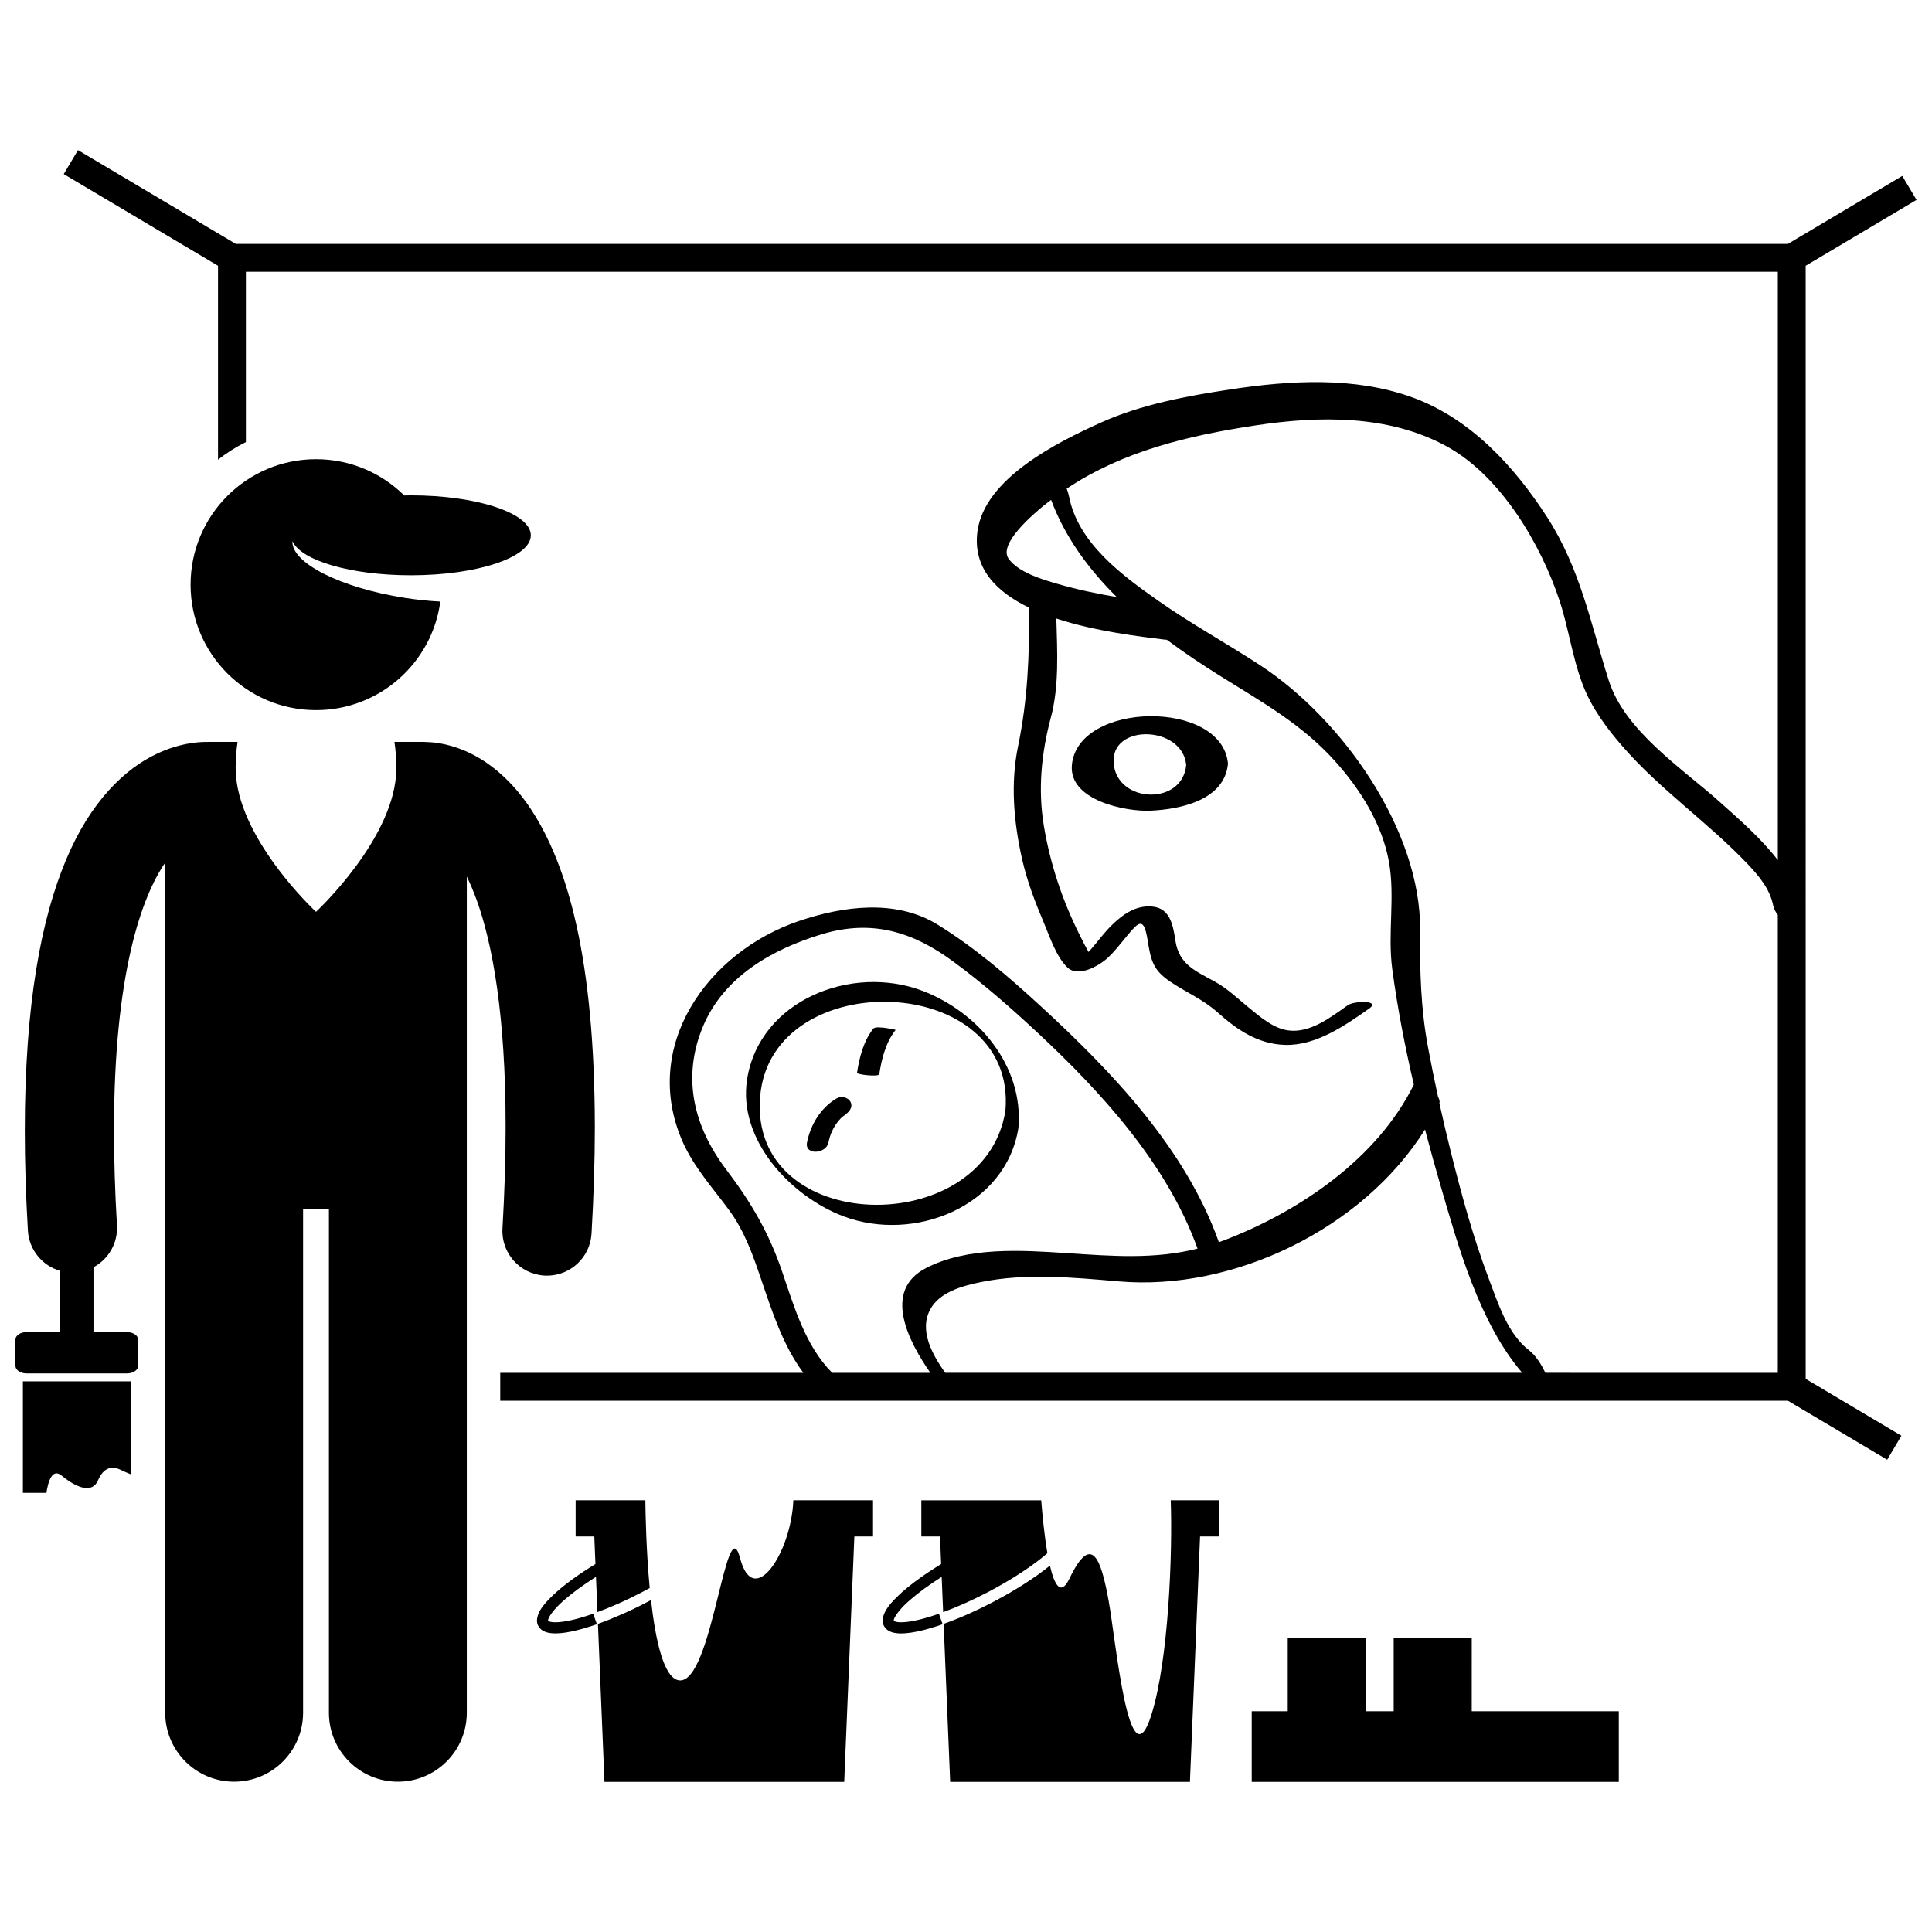
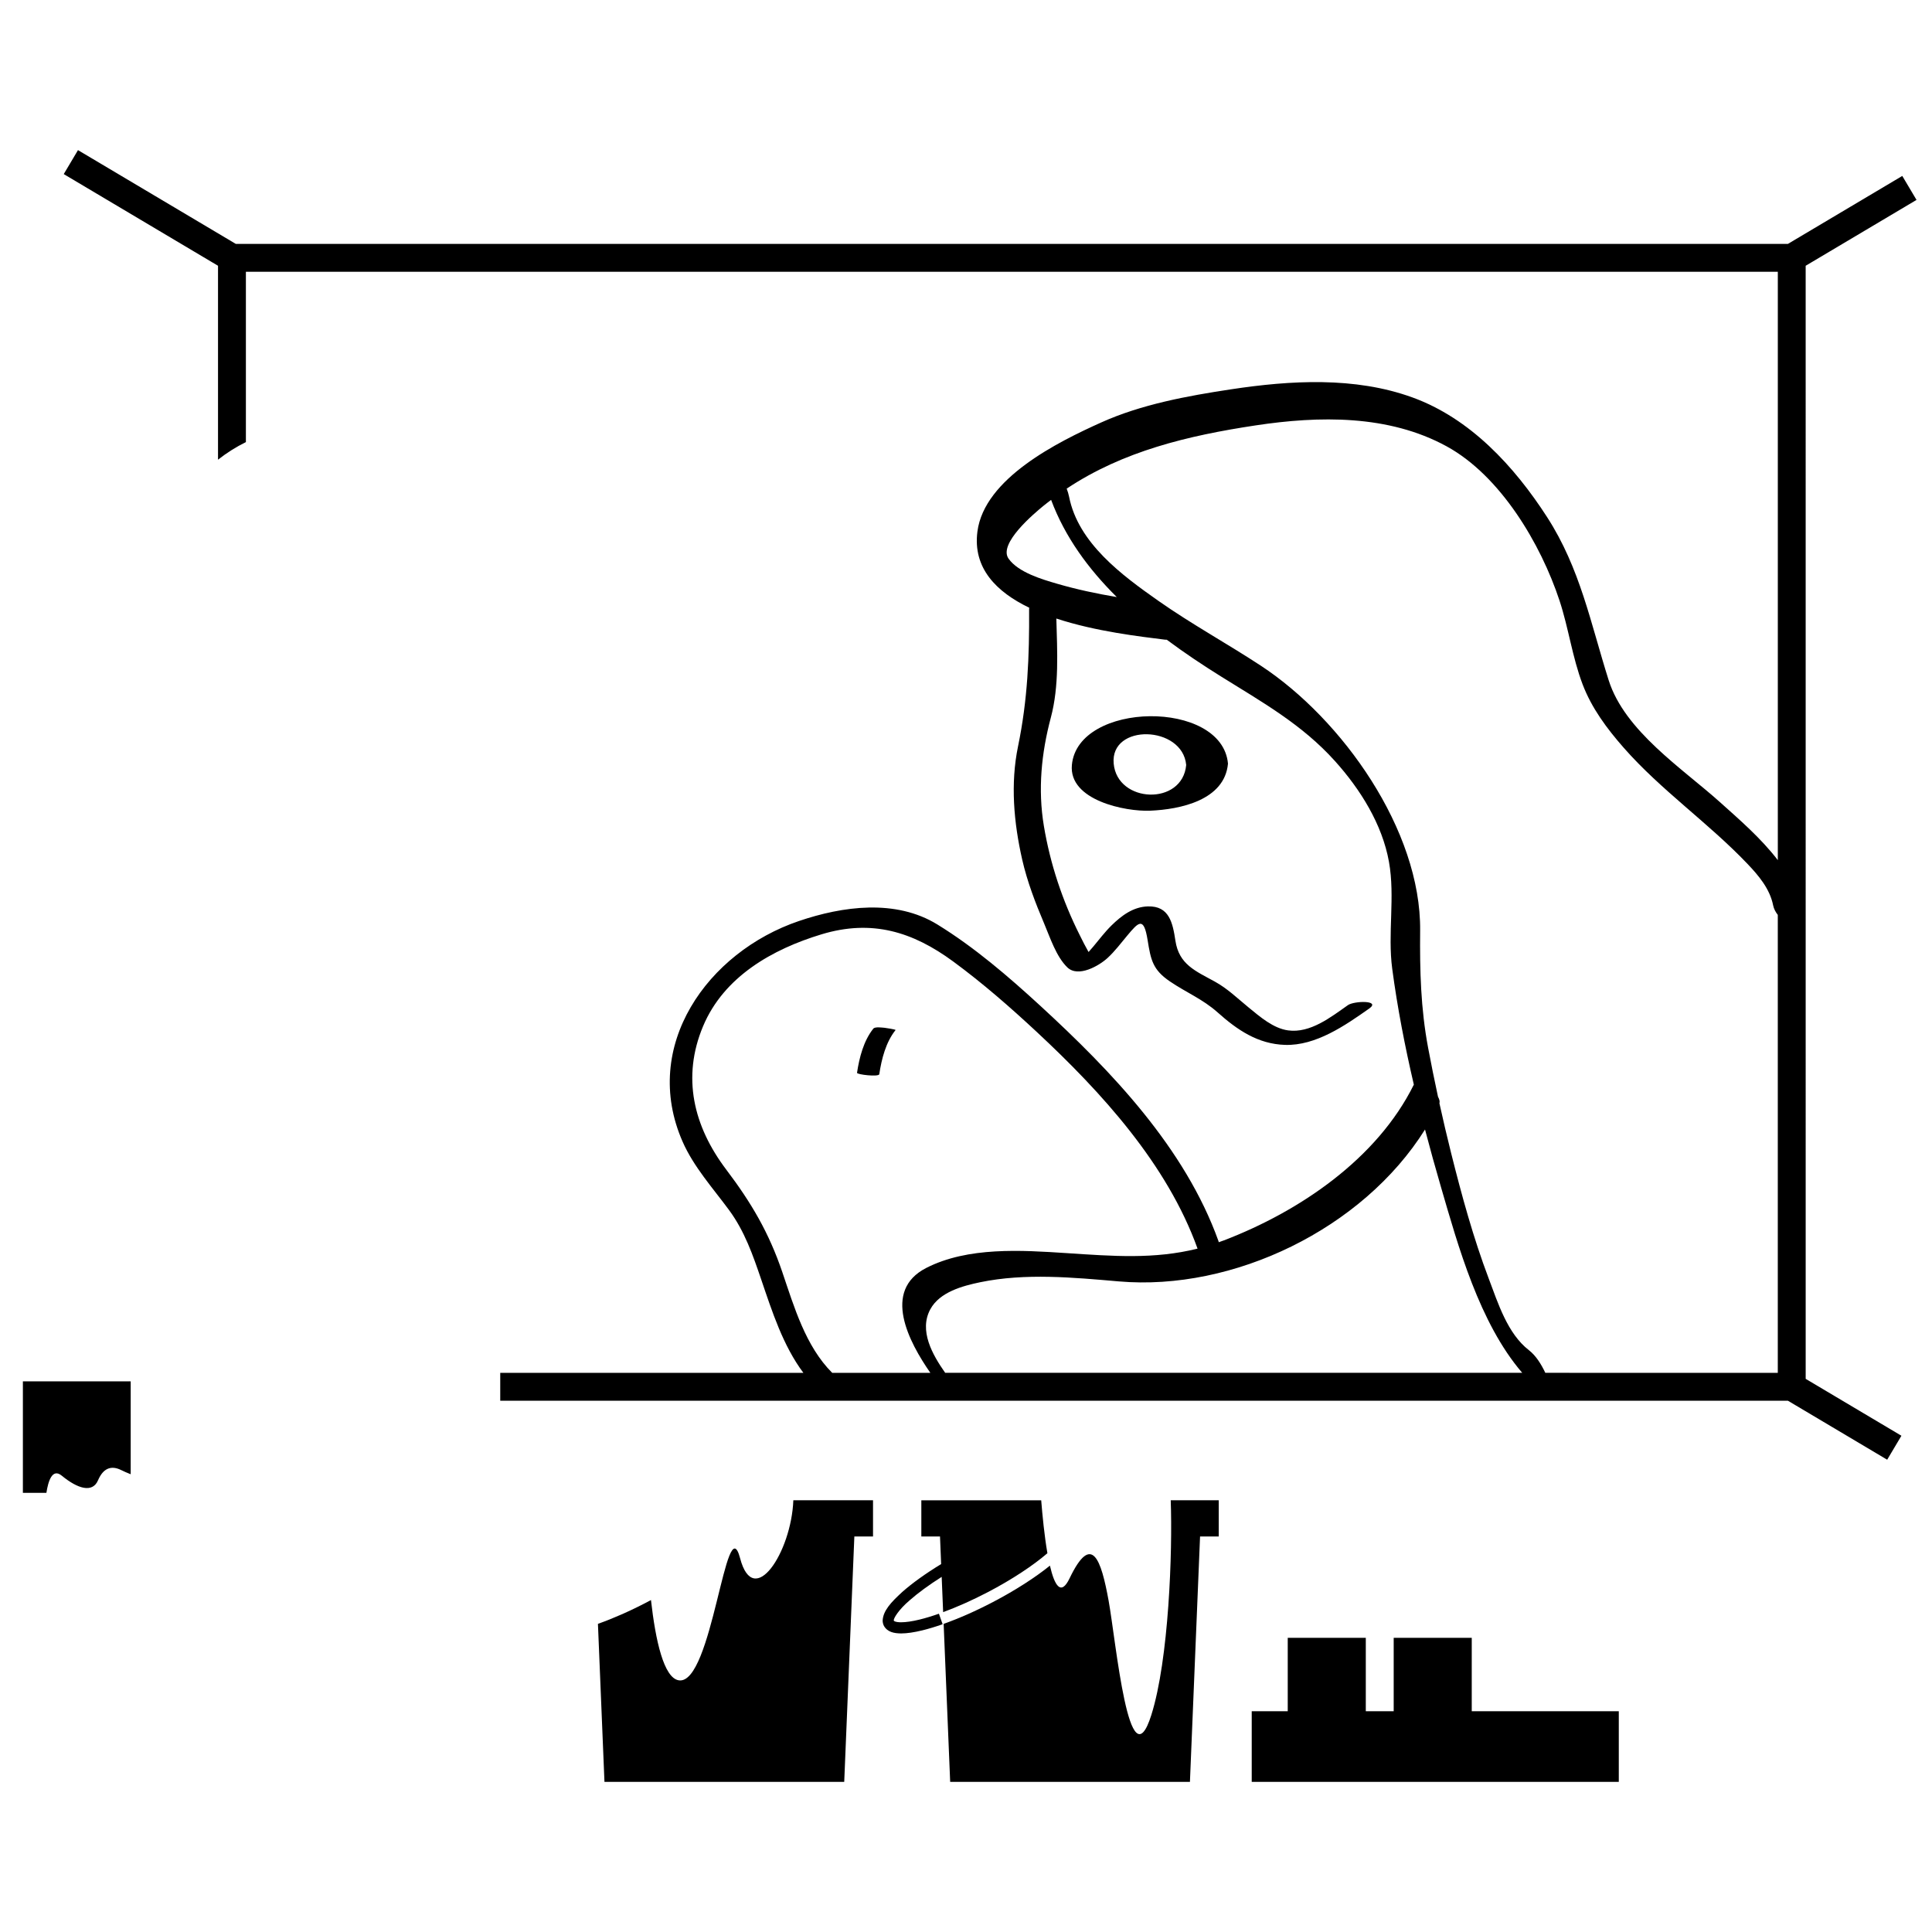
<svg xmlns="http://www.w3.org/2000/svg" width="800px" height="800px" version="1.1" viewBox="144 144 512 512">
  <defs>
    <clipPath id="b">
      <path d="m160 183h491.9v348h-491.9z" />
    </clipPath>
    <clipPath id="a">
-       <path d="m148.09 340h153.91v277h-153.91z" />
-     </clipPath>
+       </clipPath>
  </defs>
  <g clip-path="url(#b)">
    <path d="m209.17 216.02h405.97v155.93c-4.441-5.812-10.277-10.836-15.391-15.422-10.004-8.957-25.176-18.816-29.43-32.246-4.805-15.176-7.539-29.641-16.34-43.27-8.695-13.465-20.367-26.141-35.691-31.695-15.273-5.539-32.309-4.527-48.094-2.137-11.551 1.75-23.672 3.965-34.387 8.789-11.422 5.141-30.949 14.773-32.781 28.91-1.258 9.691 5.031 15.992 13.75 20.184-0.023 0.102-0.055 0.203-0.051 0.309 0.078 12.605-0.379 24.059-2.93 36.402-2.051 9.914-1.129 20.242 1.098 30.023 1.328 5.82 3.477 11.434 5.805 16.918 1.57 3.699 3.203 8.789 6.152 11.648 2.891 2.801 8.465-0.449 10.688-2.508 1.906-1.762 3.492-3.867 5.148-5.856 3.082-3.703 4.434-5.172 5.449 1.164 0.844 5.254 1.367 7.84 5.891 10.918 4.293 2.926 8.711 4.691 12.664 8.223 5.219 4.668 10.691 8.375 17.844 8.605 8.188 0.262 15.969-5.164 22.312-9.629 3.199-2.25-3.996-2.059-5.637-0.906-4.512 3.176-9.973 7.492-15.844 6.691-3.938-0.535-7.441-3.606-10.398-6.016-3.035-2.477-5.617-5.043-9.07-6.941-5.109-2.805-9.449-4.516-10.398-10.812-0.715-4.734-1.629-9.25-7.289-9.09-3.902 0.109-6.988 2.441-9.652 5.051-1.766 1.734-3.277 3.75-4.863 5.644-0.395 0.473-0.797 0.941-1.215 1.391-0.82-1.473-1.609-2.961-2.34-4.481-4.582-9.121-7.82-18.859-9.5-28.918-1.617-9.684-0.66-19.316 1.848-28.738 2.227-8.363 1.695-17.516 1.457-26.238 10.477 3.449 22.262 4.777 28.824 5.606 0.164 0.02 0.293 0.004 0.438 0.008 4.699 3.508 9.566 6.742 14.379 9.742 10.918 6.805 21.473 12.707 30.203 22.426 6.707 7.465 12.516 16.707 14.305 26.707 1.668 9.316-0.387 18.949 0.863 28.344 1.367 10.262 3.356 20.523 5.727 30.688-9.75 19.703-30.324 33.613-50.34 41.277-0.457 0.176-0.91 0.324-1.363 0.484-0.023-0.105-0.035-0.211-0.078-0.324-8.859-24.637-28.285-44.945-47.219-62.34-8.449-7.762-17.461-15.504-27.258-21.531-11.062-6.809-25.09-4.871-36.734-0.91-24.156 8.215-41.934 33.098-30.793 58.461 2.934 6.68 8.023 12.305 12.305 18.117 4.137 5.617 6.312 11.902 8.535 18.434 2.883 8.461 5.773 17.504 11.168 24.715h-80.336v7.387h341.25l26.305 15.633 3.773-6.352-25.371-15.078-0.004-294.98 29.375-17.453-3.773-6.352-30.305 18.008-411.34-0.004-41.812-24.844-3.773 6.352 40.883 24.293v51.391c2.285-1.797 4.758-3.363 7.387-4.66v-45.141zm215.03 82.691c-4.019-1.168-10.324-3.004-12.918-6.66-2.812-3.969 6.836-12.023 9.176-13.945 0.691-0.566 1.395-1.098 2.098-1.633 3.672 9.844 9.906 18.332 17.402 25.754-5.312-0.895-10.578-2.008-15.758-3.516zm97.445 144.62c1.336 5.098 2.746 10.168 4.211 15.191 4.535 15.555 10.16 36.039 21.547 49.289h-152.92c-3.367-4.789-7.023-11.191-3.926-16.863 2.488-4.566 8.566-6.18 13.23-7.148 11.926-2.469 24.684-1.258 36.711-0.215 30.328 2.621 64.621-13.879 81.148-40.254zm-170.33 37.766c-3.551-10.441-8.184-18.336-14.855-27.148-8.652-11.43-11.828-24.449-6.133-38 5.527-13.152 18.383-20.414 31.41-24.352 13.293-4.019 24.109-0.711 34.906 7.231 7.781 5.723 15.082 12.098 22.145 18.676 17.117 15.945 34.527 35.008 42.566 57.363 0.004 0.012 0.012 0.02 0.012 0.031-11.523 2.871-22.465 1.992-34.672 1.191-12-0.785-26.16-1.719-37.211 3.918-11.848 6.043-4.578 19.691 1.07 27.809h-26.008c-7.066-7.059-10.094-17.492-13.23-26.719zm202.21 26.715c-1.07-2.277-2.5-4.57-4.348-6-5.691-4.406-8.195-12.504-10.641-18.961-4.094-10.812-7.152-22.02-9.961-33.223-1.102-4.398-2.137-8.82-3.113-13.25 0.152-0.445-0.008-1.059-0.375-1.73-0.934-4.328-1.816-8.664-2.629-13.012-1.953-10.438-2.207-20.383-2.106-31.027 0.254-26.617-20.656-56.027-42.195-70.18-8.953-5.883-18.352-11.008-27.133-17.172-9.719-6.824-21.277-15.336-23.703-27.609-0.141-0.707-0.363-1.434-0.637-2.156 14.922-9.938 32.105-14.039 50.012-16.75 16.887-2.559 35.273-2.875 50.648 5.523 14.309 7.816 24.988 25.879 29.953 40.922 2.391 7.254 3.394 15.023 6.102 22.148 2.406 6.34 6.457 11.762 10.898 16.82 9.906 11.281 22.445 19.902 32.781 30.754 3.019 3.172 5.953 6.644 6.828 11.031 0.176 0.887 0.629 1.75 1.227 2.519v121.36z" />
  </g>
  <path d="m428.06 346.73c-0.855 9.391 14.223 12.391 20.75 12.113 7.938-0.336 19.738-2.769 20.617-12.477-1.555-17.082-39.828-16.535-41.367 0.363zm11.078-0.363c-0.977-10.711 18.258-10.16 19.215 0.363-0.988 10.863-18.258 10.176-19.215-0.363z" />
-   <path d="m413.89 442.91c1.414-16.445-10.699-30.746-25.465-36.348-18.703-7.094-43.086 2.473-46.426 23.398-2.574 16.121 11.586 31.082 25.469 36.348 18.703 7.094 43.082-2.473 46.422-23.398zm-68.438-8.395c3.012-34.973 68.16-32.965 64.992 3.848-5.496 34.414-68.188 33.25-64.992-3.848z" />
  <path d="m375.43 416.61c-2.57 3.219-3.707 7.68-4.309 11.695-0.07 0.473 5.781 1.145 5.898 0.367 0.602-4.016 1.738-8.48 4.309-11.695 0.133-0.164-2.777-0.598-2.926-0.605-0.605-0.035-2.512-0.34-2.973 0.238z" />
-   <path d="m365.71 435.09c-4.215 2.488-6.883 6.918-7.84 11.648-0.711 3.492 5.051 3.102 5.664 0.086 0.449-2.207 1.316-4.148 2.762-5.875 0.551-0.66 0.645-0.715 1.238-1.203 0.309-0.254 1.602-1.043 0.227-0.23 1.18-0.695 2.344-1.977 1.656-3.453-0.605-1.305-2.523-1.668-3.707-0.973z" />
  <g clip-path="url(#a)">
    <path d="m180.6 505.98v-6.977c0-0.793-0.691-1.469-1.688-1.789-0.387-0.125-0.812-0.199-1.27-0.199h-8.867v-17.176c3.93-2.113 6.496-6.356 6.219-11.102-0.535-9.117-0.777-17.469-0.777-25.121-0.055-41.531 7.359-62.008 13.562-71v225.28c0 10.094 8.18 18.27 18.27 18.27 10.09 0 18.27-8.176 18.27-18.27v-133.39h6.848v133.39c0 10.094 8.18 18.27 18.27 18.27s18.27-8.176 18.27-18.27v-221.59c0.875 1.797 1.758 3.859 2.633 6.262 4.164 11.547 7.664 30.484 7.652 60.051 0.004 8.148-0.262 17.098-0.832 26.926-0.383 6.516 4.598 12.113 11.113 12.492 0.23 0.016 0.465 0.02 0.691 0.02 6.215 0 11.43-4.848 11.797-11.133 0.594-10.242 0.875-19.652 0.875-28.301-0.062-44.598-7.188-69.285-16.898-84.121-4.856-7.367-10.531-12.094-15.781-14.711-5.039-2.539-9.469-3.117-12.133-3.152-0.18-0.008-0.355-0.027-0.539-0.027h-7.754c0.324 2.156 0.508 4.457 0.508 6.918 0 18.359-21.297 38.117-21.297 38.117s-21.297-19.758-21.297-38.117c0-2.461 0.184-4.762 0.508-6.918h-7.754c-0.07 0-0.137 0.008-0.207 0.008-0.094 0-0.172-0.004-0.27-0.004-2.793-0.008-7.594 0.504-13.117 3.125-8.359 3.883-17.621 12.582-24.098 28.113-6.551 15.574-10.922 38.039-10.938 71.762 0 8.152 0.262 16.965 0.82 26.504 0.305 5.137 3.84 9.312 8.516 10.664v16.227h-8.855c-1.633 0-2.957 0.891-2.957 1.992v6.977c0 1.098 1.324 1.992 2.957 1.992h26.598c0.457 0 0.883-0.074 1.27-0.199 0.992-0.324 1.684-1 1.684-1.793z" />
  </g>
  <path d="m160.37 535.07c4.188 3.445 8.129 4.68 9.605 1.23 1.477-3.445 3.695-3.938 6.156-2.707 0.668 0.332 1.551 0.727 2.504 1.094v-24.613l-28.57-0.004v29.551h6.231c0.477-3.133 1.57-6.613 4.074-4.551z" />
-   <path d="m227.75 332.19c16.844 0 30.75-12.523 32.938-28.77-3-0.152-6.16-0.473-9.414-0.98-17.023-2.648-30.148-9.32-29.766-15.031 2.25 5.117 15.43 9.043 31.395 9.043 17.547 0 31.77-4.742 31.77-10.59 0-5.848-14.223-10.59-31.77-10.59-0.602 0-1.184 0.02-1.777 0.031-6.004-5.941-14.258-9.609-23.375-9.609-18.359 0-33.246 14.887-33.246 33.246 0 18.367 14.883 33.25 33.246 33.25z" />
  <path d="m534.03 578.04h-20.688v19.457h-7.391v-19.457h-20.688v19.457h-9.543v18.715h97.277v-18.715h-38.969z" />
  <path d="m340.14 556.97c-3.695-14.059-7.387 33.738-16.254 32.332-3.973-0.633-6.16-10.535-7.371-21.277-0.348 0.188-0.688 0.375-1.039 0.559-4.602 2.402-9.055 4.348-13.016 5.754l1.73 41.871h63.539l2.684-65.027h4.949v-9.594h-21.117c-0.531 13.785-10.508 29.062-14.105 15.383z" />
-   <path d="m296.12 573.19c-2 0.488-3.695 0.734-4.918 0.73-0.73 0.004-1.285-0.09-1.598-0.207-0.32-0.121-0.328-0.195-0.336-0.188 0-0.008-0.012-0.012-0.012-0.09-0.145-0.492 1.289-2.871 4.188-5.336 2.172-1.918 5.082-4.059 8.496-6.223l0.387 9.348c3.602-1.324 7.617-3.09 11.773-5.266 0.707-0.367 1.395-0.742 2.082-1.117-0.938-9.898-1.121-19.793-1.156-23.258h-18.477v9.594h4.949l0.301 7.309c-4.141 2.519-7.676 5.062-10.312 7.394-3.027 2.781-5.047 4.969-5.188 7.551-0.004 0.492 0.105 1.004 0.348 1.457 0.957 1.652 2.707 1.953 4.547 1.977 1.586 0 3.465-0.285 5.617-0.812 1.648-0.402 3.449-0.945 5.371-1.621l-0.754-2.148-0.223-0.641c-1.832 0.656-3.551 1.172-5.086 1.547z" />
  <path d="m449.12 598.48c-5.91 18.715-9.359-19.457-11.328-30.293s-4.434-18.227-10.344-5.91c-2.289 4.769-3.988 1.91-5.207-3.367-3.852 3.113-9.102 6.512-15.145 9.672-4.602 2.406-9.055 4.348-13.02 5.758l1.73 41.871h63.539l2.684-65.027h4.949v-9.594h-12.723c0.5 13.547-0.496 42.199-5.137 56.891z" />
  <path d="m392.83 571.65c-1.844 0.648-3.562 1.164-5.094 1.543-1.996 0.492-3.695 0.73-4.918 0.727-0.73 0.008-1.285-0.09-1.598-0.203-0.32-0.121-0.328-0.191-0.336-0.188 0-0.008-0.012-0.012-0.012-0.086-0.141-0.496 1.285-2.875 4.188-5.336 2.172-1.918 5.082-4.059 8.496-6.219l0.387 9.348c3.602-1.328 7.617-3.094 11.777-5.266 6.562-3.418 12.184-7.188 15.855-10.355-0.801-4.621-1.328-10.07-1.645-14.023h-31.766v9.594h4.949l0.301 7.309c-4.141 2.523-7.672 5.066-10.312 7.398-3.031 2.781-5.047 4.969-5.188 7.551 0 0.492 0.109 1 0.352 1.457 0.957 1.652 2.707 1.953 4.547 1.977 1.586-0.004 3.469-0.293 5.621-0.816 1.648-0.402 3.449-0.949 5.371-1.621l-0.594-1.691-0.387-1.098z" />
</svg>